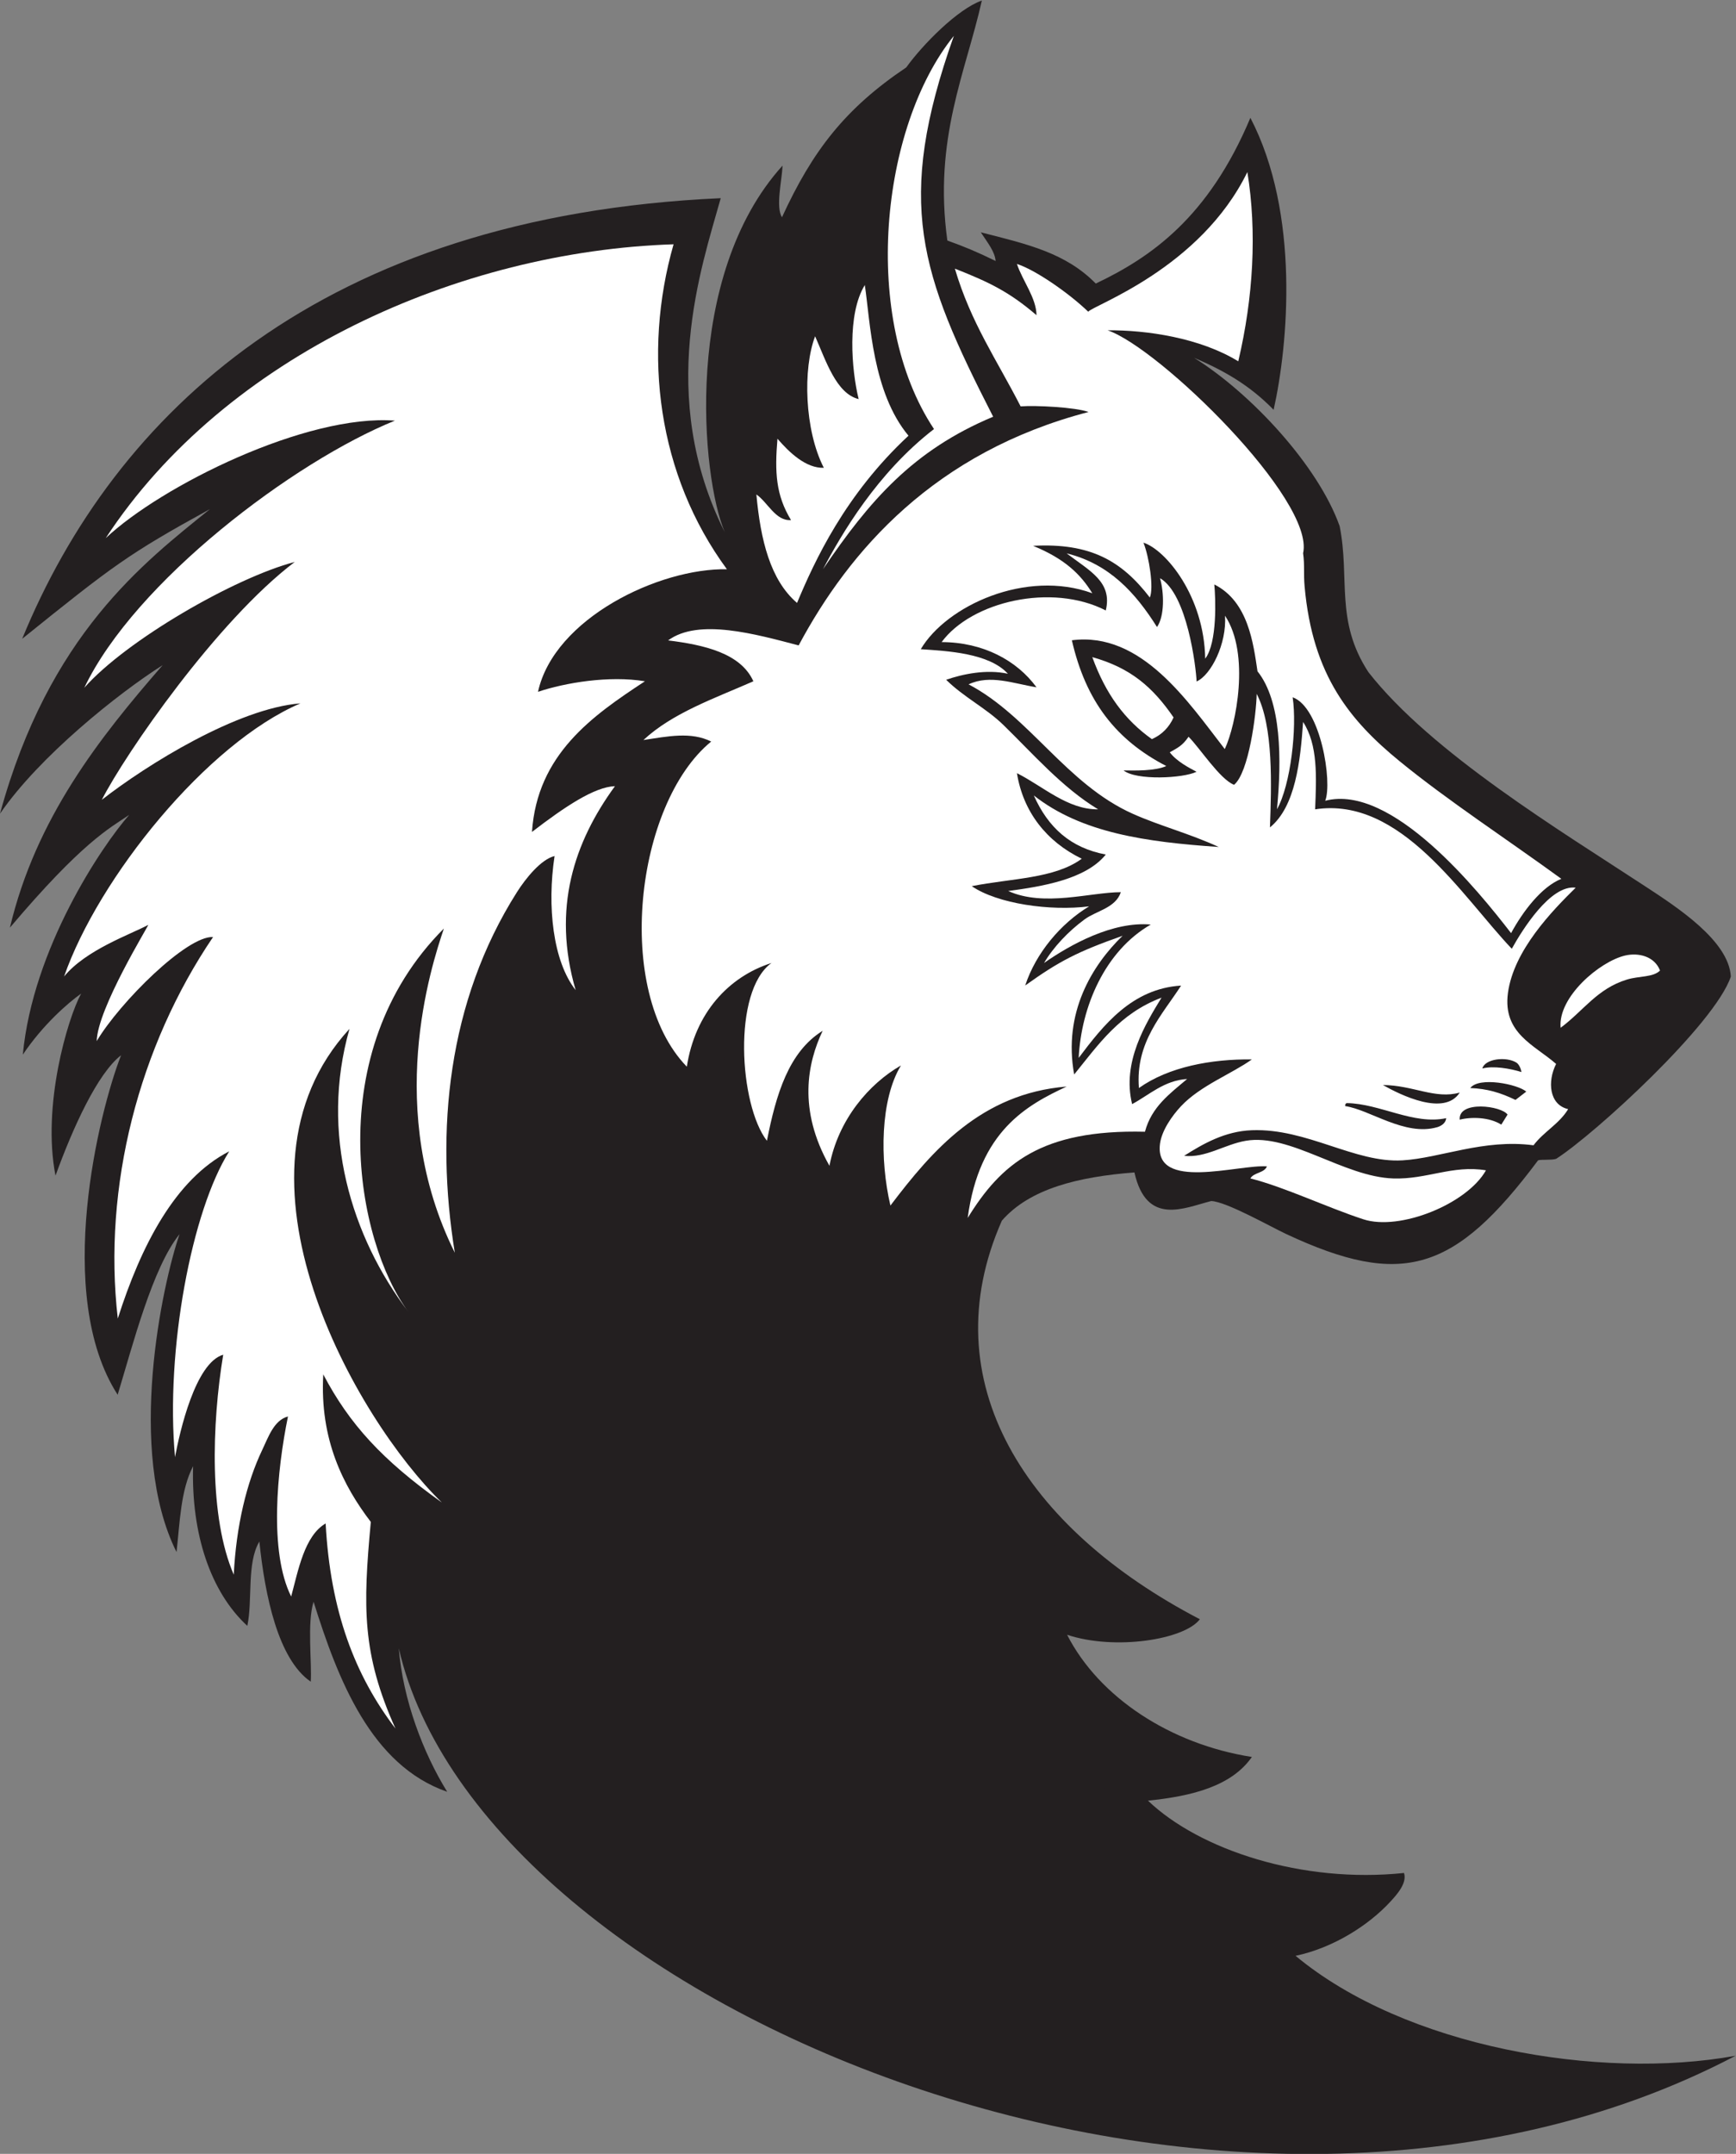
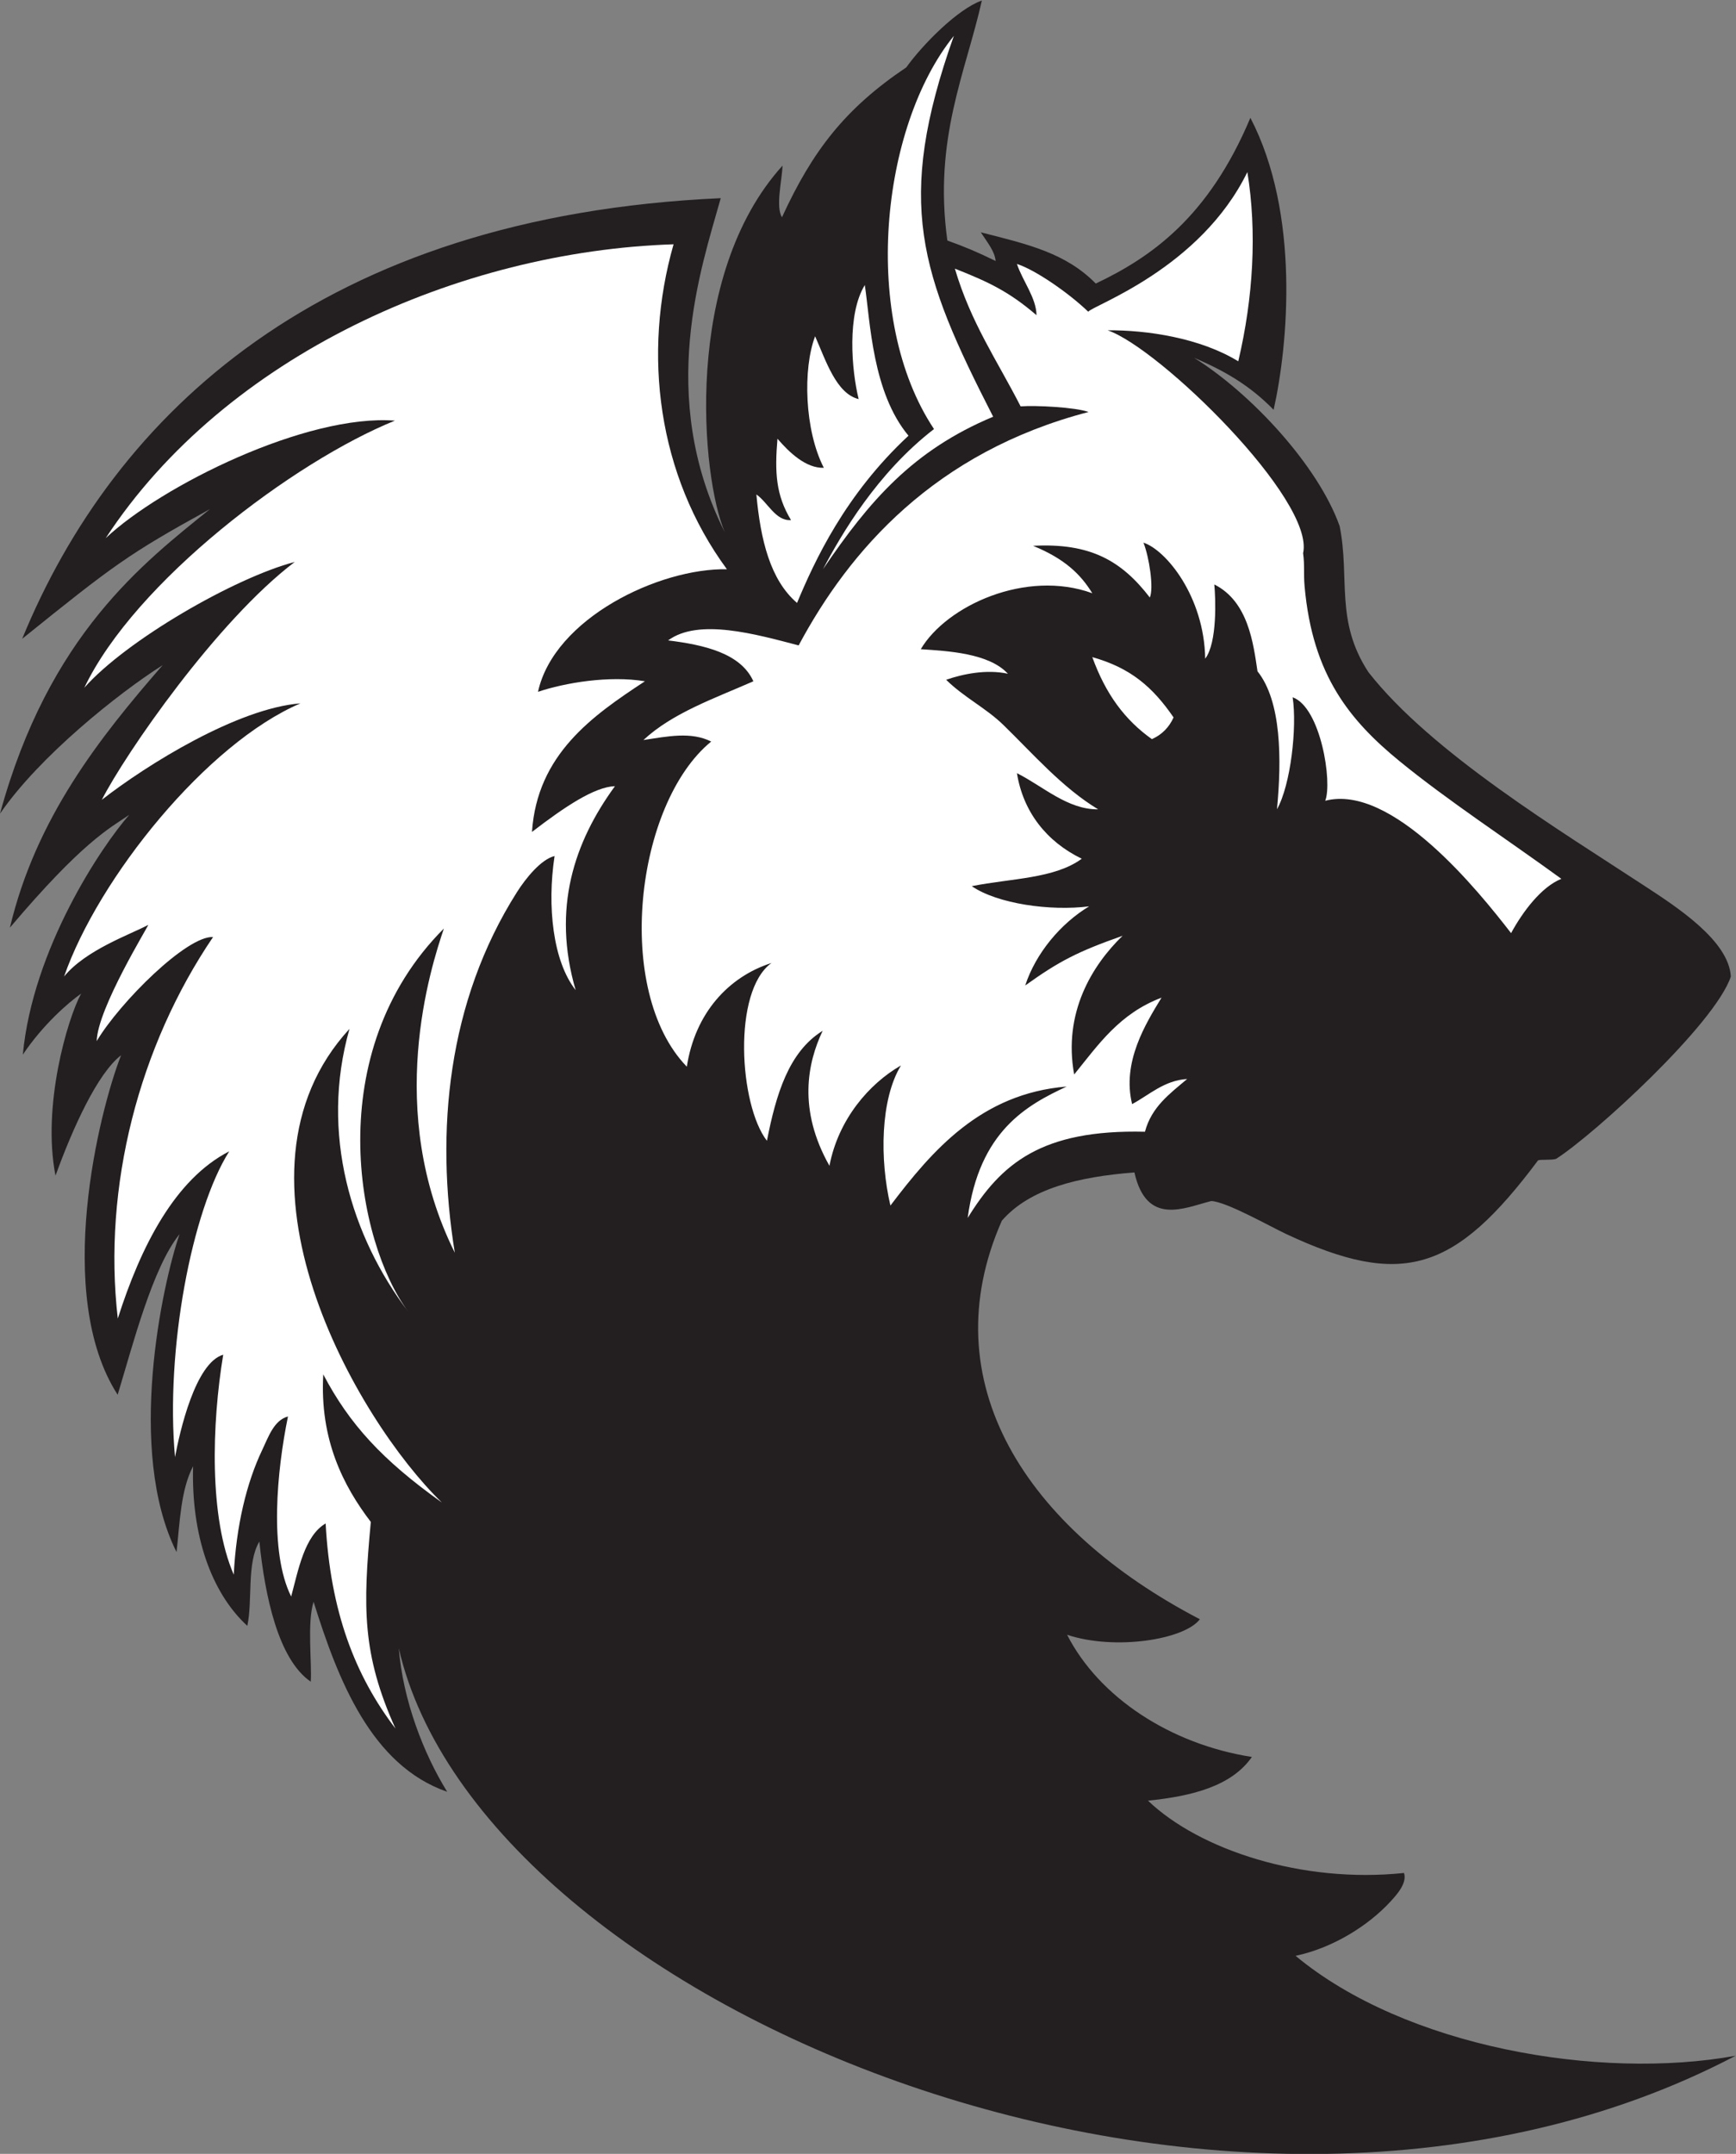
<svg xmlns="http://www.w3.org/2000/svg" viewBox="0 0 553.133 686.067" height="686.067" width="553.133" xml:space="preserve" id="svg2" version="1.1">
  <rect x="0" y="0" width="553.133" height="686.067" fill="#808080" stroke="none" />
  <defs id="defs6" />
  <g transform="matrix(1.333,0,0,-1.333,0,686.067)" id="g10">
    <g transform="scale(0.1)" id="g12">
      <path id="path14" style="fill:#231f20;fill-opacity:1;fill-rule:evenodd;stroke:none" d="m 2867.99,1277.54 c -36.53,-48.6 -202.6,-75.27 -317.33,-37.12 76.37,-149.29 246.57,-261.416 441.7,-291.975 -48.3,-69.285 -141.6,-93.59 -248.4,-104.39 123.44,-117.903 368.6,-198.379 612,-172.805 8.12,-24.207 -17.78,-52.48 -32.41,-68.398 C 3271.19,545.867 3186.25,492.063 3096.76,473.254 3358.91,255.215 3822.32,175.293 4148.48,234.426 2948.91,-395.078 1149.94,347.742 953.219,1208.15 963.227,1084.4 1011.74,957.625 1068.92,865.215 887.188,928.289 807.883,1132.77 749.563,1319.25 c -15.852,-49.47 -3.762,-146.42 -6.782,-190.95 -77.972,53.54 -109.504,205.47 -122.82,334.95 -30.727,-51.63 -15.688,-139.75 -28.793,-201.6 -87.93,81.05 -134.273,219.6 -129.609,381.6 -29.782,-57.32 -31.539,-133.6 -39.602,-205.2 -120.801,241.87 -33.66,641.25 7.203,759.6 -64.465,-79.53 -111.57,-264.08 -147.926,-383.74 -153.906,239.05 -43.925,678.78 8.168,811.31 -56.32,-43.45 -115.187,-173.05 -156.73,-287.7 -32.629,166.46 28.59,374.98 61.25,435.02 -30.93,-21.81 -91.789,-74.75 -139.359,-145.86 23.883,253.58 188.382,498.07 254.29,572.91 C 261.055,3167.21 196.941,3134.81 23.688,2930.14 85.891,3191.95 237.98,3384.22 388.793,3557.4 282.543,3490.01 94.148,3339.61 0,3202.5 117.051,3630.84 344.105,3802.52 501.77,3930.21 305.895,3822.61 270.258,3795.27 53.035,3620.37 273.191,4156.97 767.676,4630.1 1722.75,4673.24 c -46.27,-165.73 -153.7,-472.36 9.61,-797.99 -55.9,131.01 -101.23,611.65 138.21,875.86 -1.74,-36.77 -16.92,-99.1 -1.41,-123.46 73.02,158.84 150.94,259.92 297.01,358.01 39.01,54.29 122.99,139.77 180.72,159.85 -38.24,-171.44 -115.99,-329.56 -82.48,-573.47 40.22,-14.34 72.8,-27.99 115.45,-48.93 -2.03,22.3 -17.85,42.01 -35.5,68.54 114.57,-28.94 203.43,-49.88 274.84,-122.44 130.62,62.21 269,156.68 369.57,396.04 119.2,-228.98 90.25,-542.85 55.55,-697.71 -59.03,60.66 -121.64,94.94 -190.12,124.3 136.23,-84.91 296.58,-257.76 347.95,-402.27 24.96,-124.99 -11.47,-226.57 68.87,-349.09 150.48,-192.25 459.51,-379.14 660.93,-511.23 74.57,-48.9 200.57,-129.82 205.22,-216 -37.72,-113.18 -324.71,-376 -417.62,-435.6 -11.33,-3.65 -36.74,-0.87 -43.18,-3.6 -199.22,-266.48 -324.55,-305.5 -601.21,-176.4 -39.38,18.39 -143.58,77.8 -180,79.21 -64.38,-16.3 -154.61,-60.73 -183.6,68.39 -133.49,-10.49 -249.67,-38.35 -316.79,-115.2 -169.93,-384.86 56.87,-735.73 473.22,-952.51 v 0" />
      <path id="path16" style="fill:#ffffff;fill-opacity:1;fill-rule:evenodd;stroke:none" d="m 2981.56,4735.65 c 23.23,-142.87 14.14,-300.2 -21.74,-452.23 -91.17,55.94 -218.63,74.94 -312.34,74.09 123.24,-41.67 496.19,-405.48 467.29,-532.66 4.12,-29.83 0.8,-47.95 3.59,-79.2 9.51,-106.65 36.56,-187.27 77.23,-254.07 38.67,-63.52 89.66,-114.53 149.57,-163.53 115.17,-94.18 259.86,-188.71 386.93,-281.28 -47.56,-19.06 -91.84,-77.72 -120.21,-129.75 -77.54,100.27 -284.46,357.8 -444.24,316.31 17.59,44.1 -10.78,223.22 -77.84,247.28 10.88,-72.03 -4.7,-209.7 -37.48,-267.63 11.53,120.02 10.65,258.12 -46.56,329.74 -9.9,66.09 -21.83,166.74 -103.24,207.49 3.18,-32.75 7.48,-138.97 -21.76,-177.36 -2.44,149.13 -94.26,260.15 -147.6,277.2 13.58,-33.75 25.16,-108.36 15.26,-131.04 -67.54,87.76 -142.17,130.81 -279.04,123.51 75.05,-30.83 113.1,-67.22 141.54,-113.32 -158.62,57.75 -348.65,-29.83 -410,-133.69 64.39,-4.39 162.99,-9.31 208.24,-58.66 -52.23,11.25 -108.5,-0.9 -147.6,-14.4 42.25,-41.84 94.69,-67.05 136.8,-108 69.86,-67.93 140.49,-149.73 226.5,-201.6 -73,-0.94 -131.93,55.29 -194.1,86.4 14.83,-91.97 70.2,-163.31 154.94,-204.42 -64.94,-47.87 -168.92,-46.79 -262.95,-65.58 61.47,-42.14 187.45,-60.01 280.51,-48.21 -68.38,-41.38 -127.48,-112.05 -152.75,-189.14 81.31,58.26 125.17,80.85 232.75,118.8 -72.69,-70.54 -142.6,-183.73 -115.7,-331.45 58.48,72.31 108.49,145.57 208.81,183.6 -37.64,-61.78 -95.04,-153.83 -70.3,-254.37 40.02,21.32 76.86,56.84 131.49,59.97 -40.9,-34.7 -84.96,-66.22 -100.8,-126 -248.44,5.93 -344.1,-76.93 -423.71,-205.95 27.73,208.32 141.89,269.63 236.5,313.95 -204.14,-16.64 -320.8,-152 -421.19,-284.4 -25.8,109.9 -24.22,253.58 25.19,334.8 -76.3,-43.74 -149.74,-128.95 -170.93,-239.78 -75.86,134.16 -52.64,245.77 -16.26,322.58 -81.47,-50.52 -111.48,-152.52 -133.2,-262.8 -66.1,85.45 -82.95,356.91 10.8,424.8 -102.76,-32.85 -182.56,-119.83 -202.25,-247.75 -175.3,180.78 -123.43,628.4 58.25,776.95 -48.37,24.06 -103.28,12.49 -162,3.6 69.61,64.79 169.45,99.35 262.81,140.4 -30.16,67.06 -117.34,86.95 -203.79,97.69 72.79,53.65 209.61,14.82 312.02,-11.95 121.29,226.73 325.28,461.93 692.95,557.75 -31.11,11.39 -126.52,16.21 -162.38,13.44 -56.89,111.12 -118.83,199.43 -157.15,329.1 83.19,-32.72 130.53,-55.97 195.14,-111.23 -0.55,41.47 -33.28,81.89 -46.8,122.4 44.24,-13.9 125.2,-70.46 170.43,-114.1 11.58,15.5 267.72,103.15 380.37,333.7 v 0" />
      <path id="path18" style="fill:#ffffff;fill-opacity:1;fill-rule:evenodd;stroke:none" d="m 2067.16,4465.65 c 13.13,-88.34 17.97,-256.44 104.4,-360 -151.19,-140.36 -224.54,-299.3 -266.4,-399.6 -64.02,54.78 -87.19,150.41 -97.2,259.2 27.19,-18.65 45.96,-64.11 82.81,-61.2 -36.45,59.86 -39.09,114.52 -32.41,194.4 27.69,-32.29 68.05,-71.09 110.82,-69.49 -46.29,90.05 -50.41,236.73 -20.82,314.29 25.78,-58.3 50.55,-137.16 104.08,-150.11 -17.27,69.94 -28.05,203.3 14.72,272.51 v 0" />
-       <path id="path20" style="fill:#ffffff;fill-opacity:1;fill-rule:evenodd;stroke:none" d="m 2549.55,3824.52 c 102.27,-25.3 164.53,-94.35 216.02,-176.07 18.28,26.18 17.13,82 7.18,116.71 65.06,-37.43 85.98,-211.93 87.46,-246.8 34.52,15.23 72.41,90.41 67.9,157.17 60.66,-90.87 26.34,-261.66 -0.55,-318.68 -87.64,112.97 -199.32,281.47 -365.49,259.97 33.24,-145.37 105.31,-238.21 225.7,-300.51 -26.54,-12.06 -75.68,-10.94 -102.05,-10.49 30.24,-24.37 142.05,-19.05 174.36,-3.23 -17.54,9.38 -46.86,24.21 -64.04,46.48 19.1,10.89 30.23,15.66 44.96,37.2 26.71,-26.52 74.68,-101.37 108.71,-114.84 35.33,28.82 53.2,168.96 54.16,217.28 40.41,-77.76 35.29,-219.57 31.7,-319.06 61.01,49.74 72.69,158.58 79.2,252 35.8,-55.06 31.87,-131.5 28.78,-208.8 205.04,31.36 351.04,-208.01 470.06,-333.19 24.85,44.75 92.27,153.58 152.76,145.99 -55.18,-54.36 -148.4,-149.42 -162.01,-252 -12.78,-96.4 64.18,-124.2 115.19,-169.2 -21.21,-41.87 -16.7,-97.55 28.81,-107.99 -21.17,-35.24 -58.67,-54.12 -82.79,-86.41 -118.97,15.83 -222.58,-30.62 -313.21,-36 -113.98,-6.77 -228.06,76.87 -360,72 -64.27,-2.37 -116.23,-32.2 -162.01,-61.19 51.78,-5.58 96.66,27.28 147.62,35.99 105.84,18.1 233.71,-86.18 352.4,-90.07 80.22,-2.63 141.66,32.7 221.54,19.45 -45.54,-80.64 -206.17,-145.43 -293.14,-117.02 -86.91,28.38 -188.65,77.18 -270,97.64 8.18,14.61 33.07,12.54 39.59,28.8 -67.64,5.14 -270.27,-60.27 -255.61,54 4.09,31.76 28.85,67.07 50.41,90 46.2,49.12 122.17,77.72 169.2,111.6 -96.72,1.13 -198.92,-17.77 -270,-68.39 -8.92,109.89 56.68,175.97 100.8,244.79 -117.61,-7.3 -185.95,-94.76 -244.8,-172.8 6.11,121.79 62.23,255.29 172.3,318.66 -91.01,8.03 -192.18,-47.84 -255.09,-91.86 22.42,38.08 58.2,75.8 97.18,104.4 27.86,20.42 73.7,26.82 86.41,64.8 -73.05,-0.16 -183.67,-35.87 -269.22,2.82 81.74,10.94 185.65,27.96 233.22,87.18 -83.9,15.65 -137.69,64.19 -172.03,141.12 114.34,-89.77 268.32,-111.18 442.03,-123.12 -71.34,32.72 -140.25,50.22 -205.19,79.2 -159.43,71.13 -246.82,232.66 -392.74,309.43 51.25,24.16 107.48,1.79 162.33,-7.03 -46.86,64.05 -127.48,107.74 -226.8,108 71.56,97.14 263.3,141.91 392.4,75.6 16.59,68.52 -39.12,94.73 -93.61,136.47 z m 993.61,-1230.87 c 26.76,6.77 65.59,0.08 93.6,-8.53 -0.86,6.33 -5.41,18.33 -12.09,22.51 -23.83,14.94 -74.73,9.69 -81.51,-13.98 z m -28.8,-46.79 c 40.02,-1.49 72.05,-10.95 108.08,-28.39 l 25.72,19.85 c -20.25,17.73 -112.85,36.38 -133.8,8.54 z m -25.2,-10.81 c -58.46,-16.68 -112.05,17.74 -183.59,18 42.26,-23.97 147.07,-75.41 183.59,-18 z m -270,-25.2 c -2.81,-0.79 -4.18,-3.02 -3.59,-7.2 58.73,-8.38 142.24,-72.52 219.59,-50.4 6.01,1.72 20.41,7.57 21.6,21.61 -77.93,-16.77 -158.46,34.96 -237.6,35.99 z m 270,-39.6 c 26.31,6.84 70.27,6.67 99.36,-11.86 l 14.9,23.99 c -13.99,21.11 -117.95,34.51 -114.26,-12.13 v 0" />
      <path id="path22" style="fill:#231f20;fill-opacity:1;fill-rule:evenodd;stroke:none" d="m 1495.4,3590.85 c 87.11,0.85 193.63,-8.53 247.76,-57.6 -81.63,-22.57 -151.04,-60.28 -212.39,-108 -42.14,-32.77 -94.42,-59.3 -118.81,-108 86.97,26.07 128.73,24.29 206.93,27.69 -63.19,-53.44 -341.44,-562.87 71.19,-884.49 -16.36,134.73 25.72,201.51 49.48,248.4 -22.37,-218.19 27.82,-270.28 114.11,-371.56 14.87,59.54 4.31,131.94 33.49,177.16 24.22,-92.17 61.59,-223.28 132.61,-268.66 -8.89,54.34 12.34,145.06 45.21,190.67 0.19,-28.94 -13.45,-209.34 68.87,-268.1 55.21,112.92 153.9,238.27 206.91,262.24 -355.33,-506.83 119.53,-1002.17 431.99,-1147.35 -102.63,-32.64 -210.13,2.61 -287.98,36 21.05,-225.53 257.36,-343.32 428.39,-393.957 -83.47,-28.672 -191.81,-36.309 -281.3,-10.801 4.84,-166.387 486.69,-349.465 662.91,-286.445 -60.22,-74.785 -212.23,-117.434 -327.7,-133.027 325.39,-323.797 809.79,-330.508 896.48,-331.368 -931.56,-241.125 -2381.33,83.664 -2829.59,1029.598 -54.487,114.97 -68.39,234.48 -118.64,333.81 -57.601,63.58 -83.234,142.72 -111.761,231.39 92.265,-123.73 216.521,-245.12 362.401,-315.25 -239.374,285.56 -517.093,719.93 -385.858,1093.97 -20.645,-321.74 98.101,-515.28 250.258,-670.72 45.33,-46.31 89.68,-88.27 162,-108 -146.63,144.23 -252.551,398.05 -266.391,601.2 -10.594,155.23 15.636,300.41 61.187,417.6 -26.828,-159.24 -48.98,-581.12 175.294,-804.16 -85.28,345.8 -87.82,708.77 116.31,1020.16 4.92,-159.15 57.76,-285.44 183.6,-331.2 -74.86,145.6 -119.45,376.12 62.69,636.33 -78.19,19.1 -156,-32.48 -213.88,-81.93 51.1,143.29 165.67,223.12 284.4,298.8 -38.67,50.59 -169.06,56.24 -241.21,36 101.12,122.07 198.09,189.02 471.61,198 6.91,-25.75 39.11,-54.88 51.94,-64.31 l -17.77,-22.43 c -120.44,52.9 -318.44,-1.3 -364.74,-71.66 v 0" />
      <path id="path24" style="fill:#ffffff;fill-opacity:1;fill-rule:evenodd;stroke:none" d="m 2610.9,3576.54 c 91.7,-25.63 144.9,-72.06 194.26,-144.09 -10.2,-22.72 -27.52,-41.42 -51.96,-51.79 -64.22,45.69 -110.04,106.94 -142.3,195.88 v 0" />
      <path id="path26" style="fill:#231f20;fill-opacity:1;fill-rule:evenodd;stroke:none" d="m 3795.16,3004.05 c 52.98,-31.01 244.2,-130.66 232.65,-201.6 -7.28,-44.87 -220.23,-290.48 -265.06,-288 -16.3,0.9 -33.86,19.24 -35.99,36 -2.37,18.71 17.93,41.09 16.01,57.23 -30.25,26.1 -60.52,44.96 -80.82,65.17 -99.29,98.91 50.75,289.28 133.21,331.2 z m 122.4,-212.4 c 25.04,5.22 58.18,-0.27 68.4,14.4 16.05,23.08 -15.08,65.11 -36,75.6 -98.28,49.3 -294.69,-125.36 -223.2,-219.6 60.41,49.85 109.14,112.58 190.8,129.6 v 0" />
-       <path id="path28" style="fill:#ffffff;fill-opacity:1;fill-rule:evenodd;stroke:none" d="m 3967.97,2827.65 c -16.82,-16.73 -49.75,-12.55 -79.2,-21.6 -71.25,-21.88 -103.03,-73.82 -158.42,-115.2 -7.03,73.1 93.34,158.83 154.81,172.8 31.17,7.08 69.45,-1.7 82.81,-36 v 0" />
      <path id="path30" style="fill:#ffffff;fill-opacity:1;fill-rule:evenodd;stroke:none" d="m 2279.98,5061.05 c -141.25,-398.14 -81.17,-567.71 93.95,-910.02 -192.23,-80.32 -296.31,-201.71 -406.69,-364.27 43.89,83.26 129.22,229.81 265.28,334.78 -175.61,263.95 -128.18,722.01 47.46,939.51 v 0" />
      <path id="path32" style="fill:#ffffff;fill-opacity:1;fill-rule:evenodd;stroke:none" d="m 1610.04,4563.06 c -74.86,-261.89 -38.1,-551.19 127.48,-776.54 -161.35,3.14 -412.91,-116.95 -451.55,-292.87 64.07,21.61 170.3,39.48 255.59,25.2 -126.27,-82.84 -257.5,-174.8 -270,-360 79.26,60.92 149.52,107.64 198.38,109.36 -97.31,-133.33 -151.05,-291.73 -93.97,-487.36 -54.4,69.17 -68.62,200.45 -50.4,320.4 -32.58,-7.91 -69.26,-53.67 -90,-86.4 C 1069.94,2753.69 1039.92,2443.76 1087.14,2153.32 918.266,2492.17 1030,2836.08 1061,2928.03 765.43,2631.94 851.84,2178.77 975.984,2012.2 839.656,2191.23 764.172,2438.45 835.391,2688.24 514.395,2339.57 852.617,1753.39 1056.13,1556.49 c -142.657,101.64 -220.97,187.42 -283.419,306.08 -8.898,-156.2 48.426,-267.05 113.652,-352.52 -18.953,-203.48 -21.324,-315.14 58.867,-493.7 -96.976,127.29 -155.41,279.56 -166.871,490.1 -50.679,-29.72 -65.3,-111.3 -82.379,-174.63 -53.214,106.48 -33.96,302.09 -7.621,430.23 -33.625,-8.74 -47.066,-49.73 -61.203,-79.2 -37.886,-79 -62.593,-182.62 -68.394,-298.8 -59.328,136.51 -52.539,360.44 -25.203,525.6 -66.786,-19.17 -104.18,-184.98 -115.2,-244.79 -23.304,255.98 40.004,589.2 129.602,730.79 -129.84,-66.61 -211.367,-227.01 -266.402,-399.6 -36.301,314.76 50.418,650.39 227.722,911.64 -62.203,3.56 -221.972,-154.92 -278.113,-248.58 1.895,78.1 124.73,276.44 123.133,277.65 -41.367,-22.47 -148.637,-59.26 -201.113,-123.32 82.199,235.7 341.128,557.13 564.976,652.64 -150.137,-11.8 -366.309,-145.89 -474.785,-230.49 56.726,110.97 274.769,427.09 461.125,568.4 -143.469,-37.65 -402.555,-186.97 -502.981,-300.59 121.27,253.89 500.508,540.39 742.438,638.25 -211.664,16.19 -557.824,-155.32 -691.191,-280.7 286.453,437.18 845.32,685.42 1357.27,702.11 v 0" />
    </g>
  </g>
</svg>